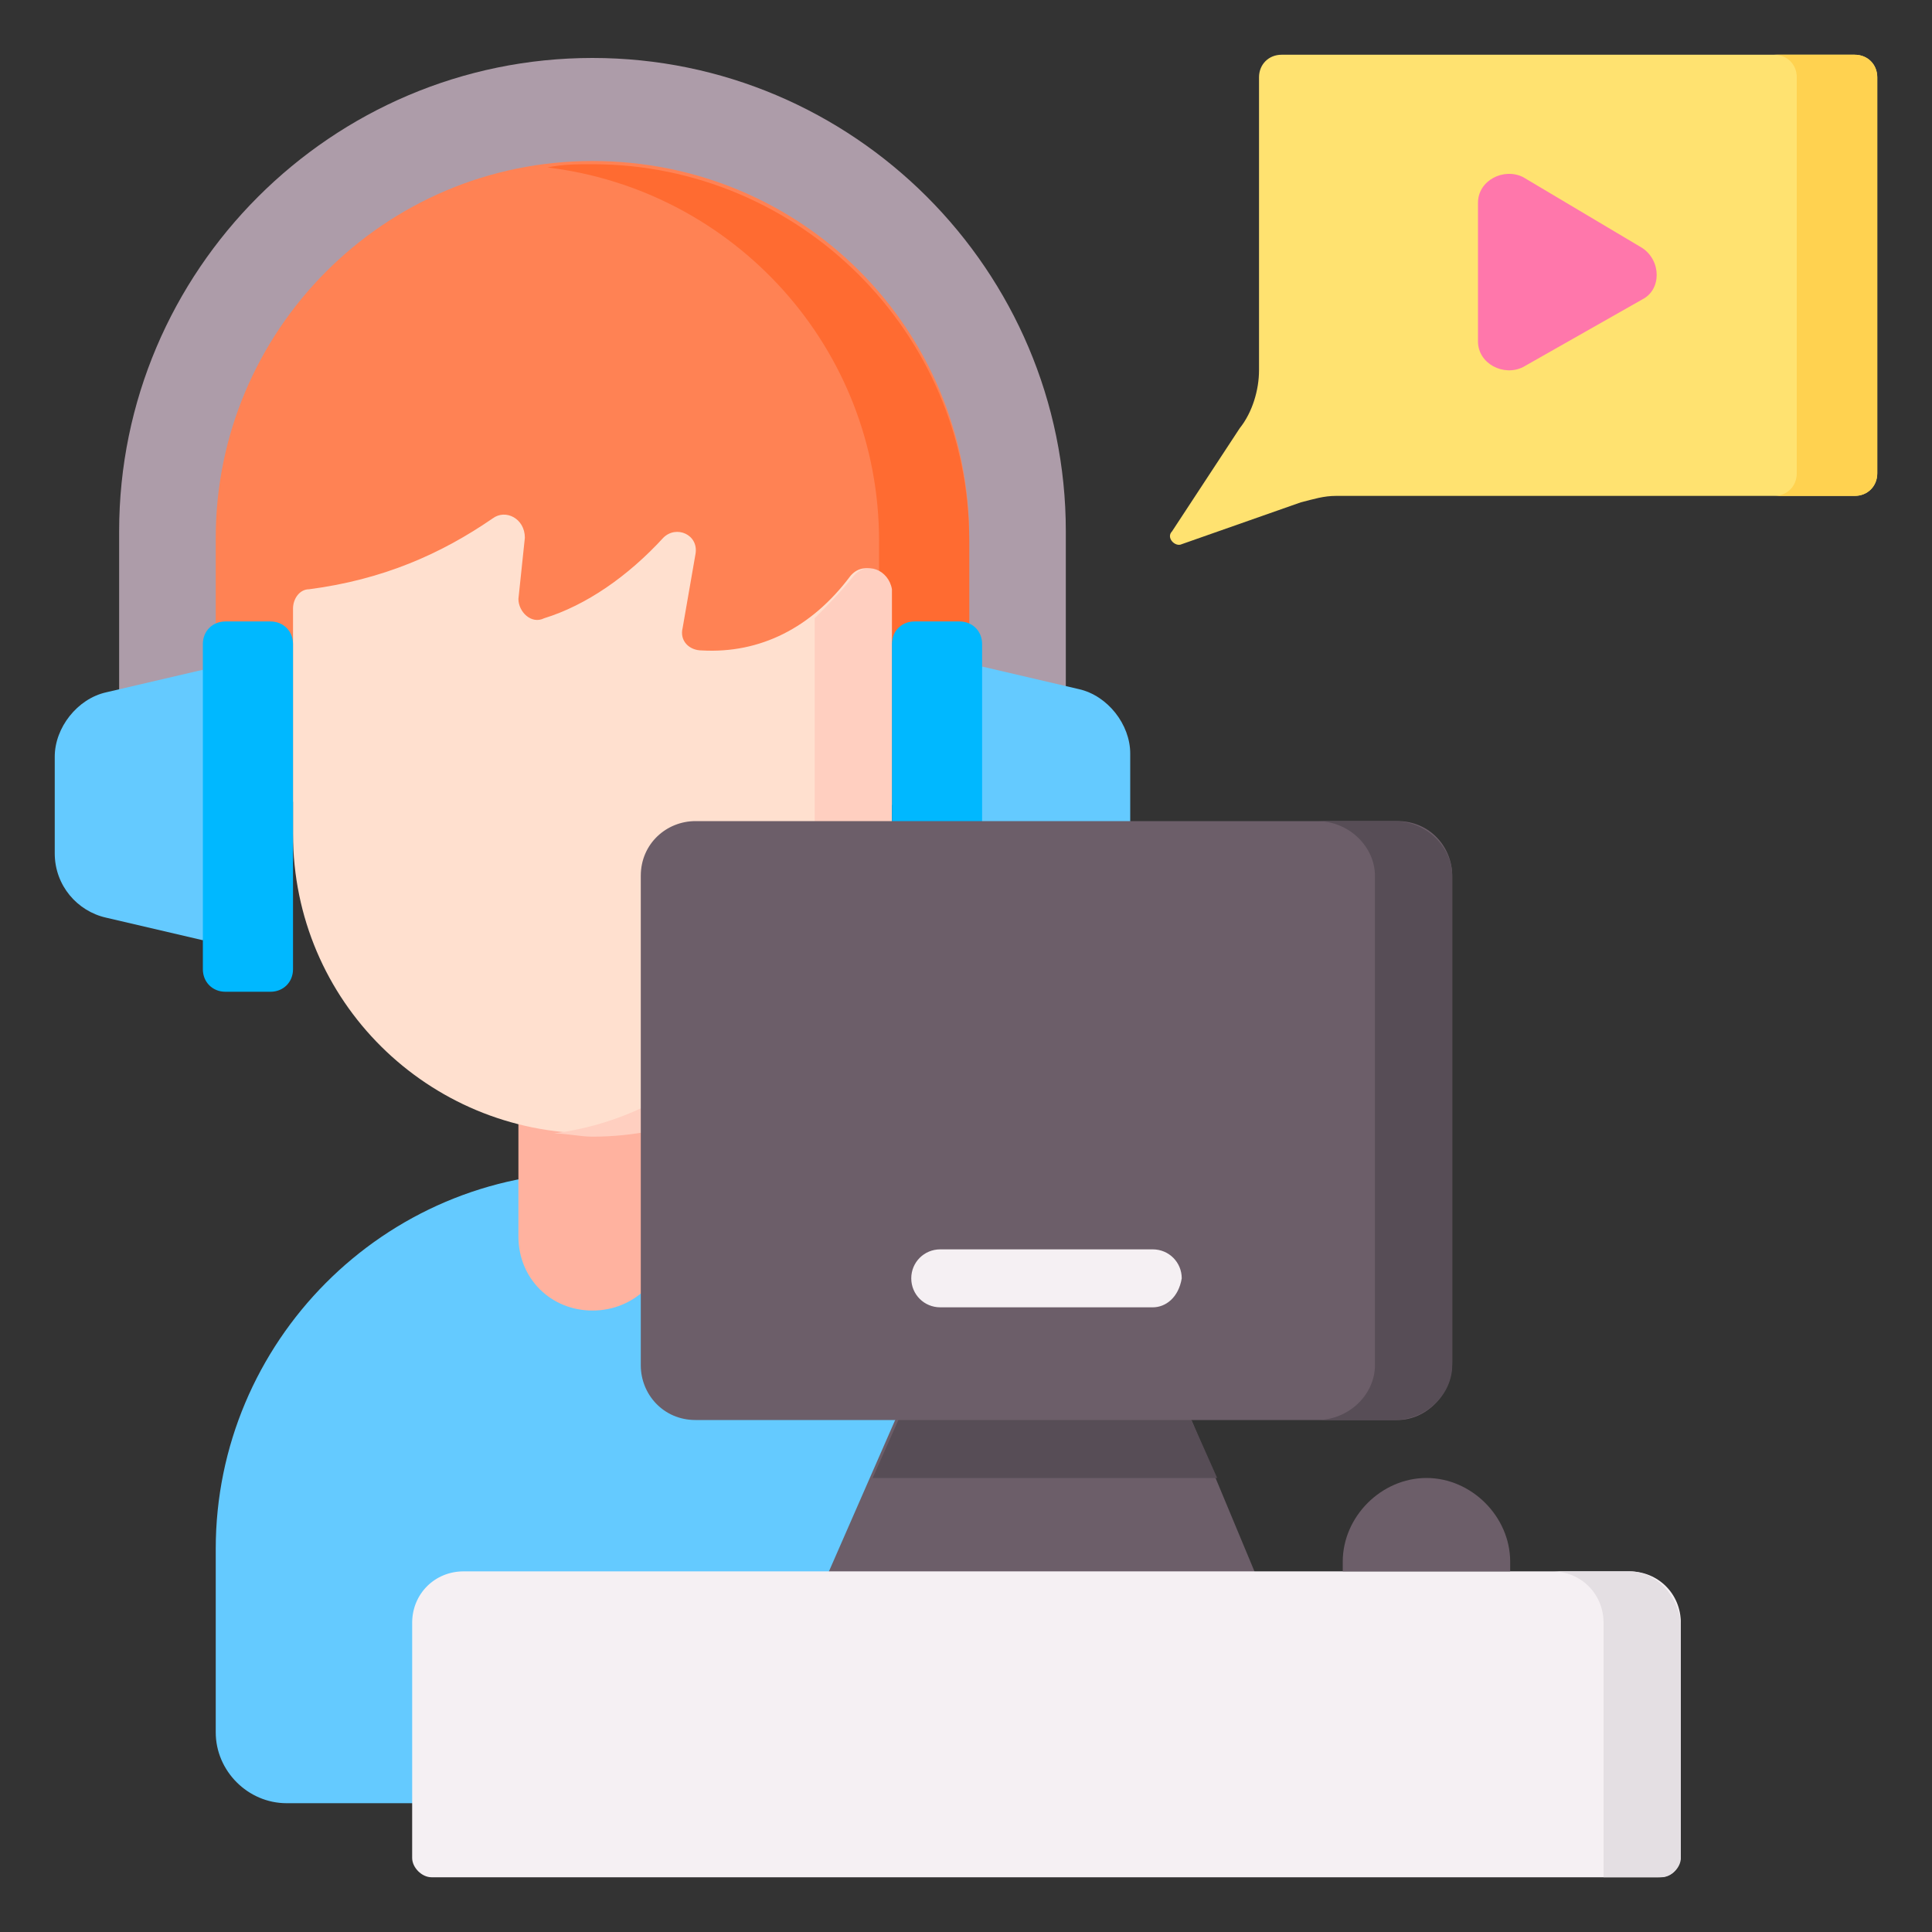
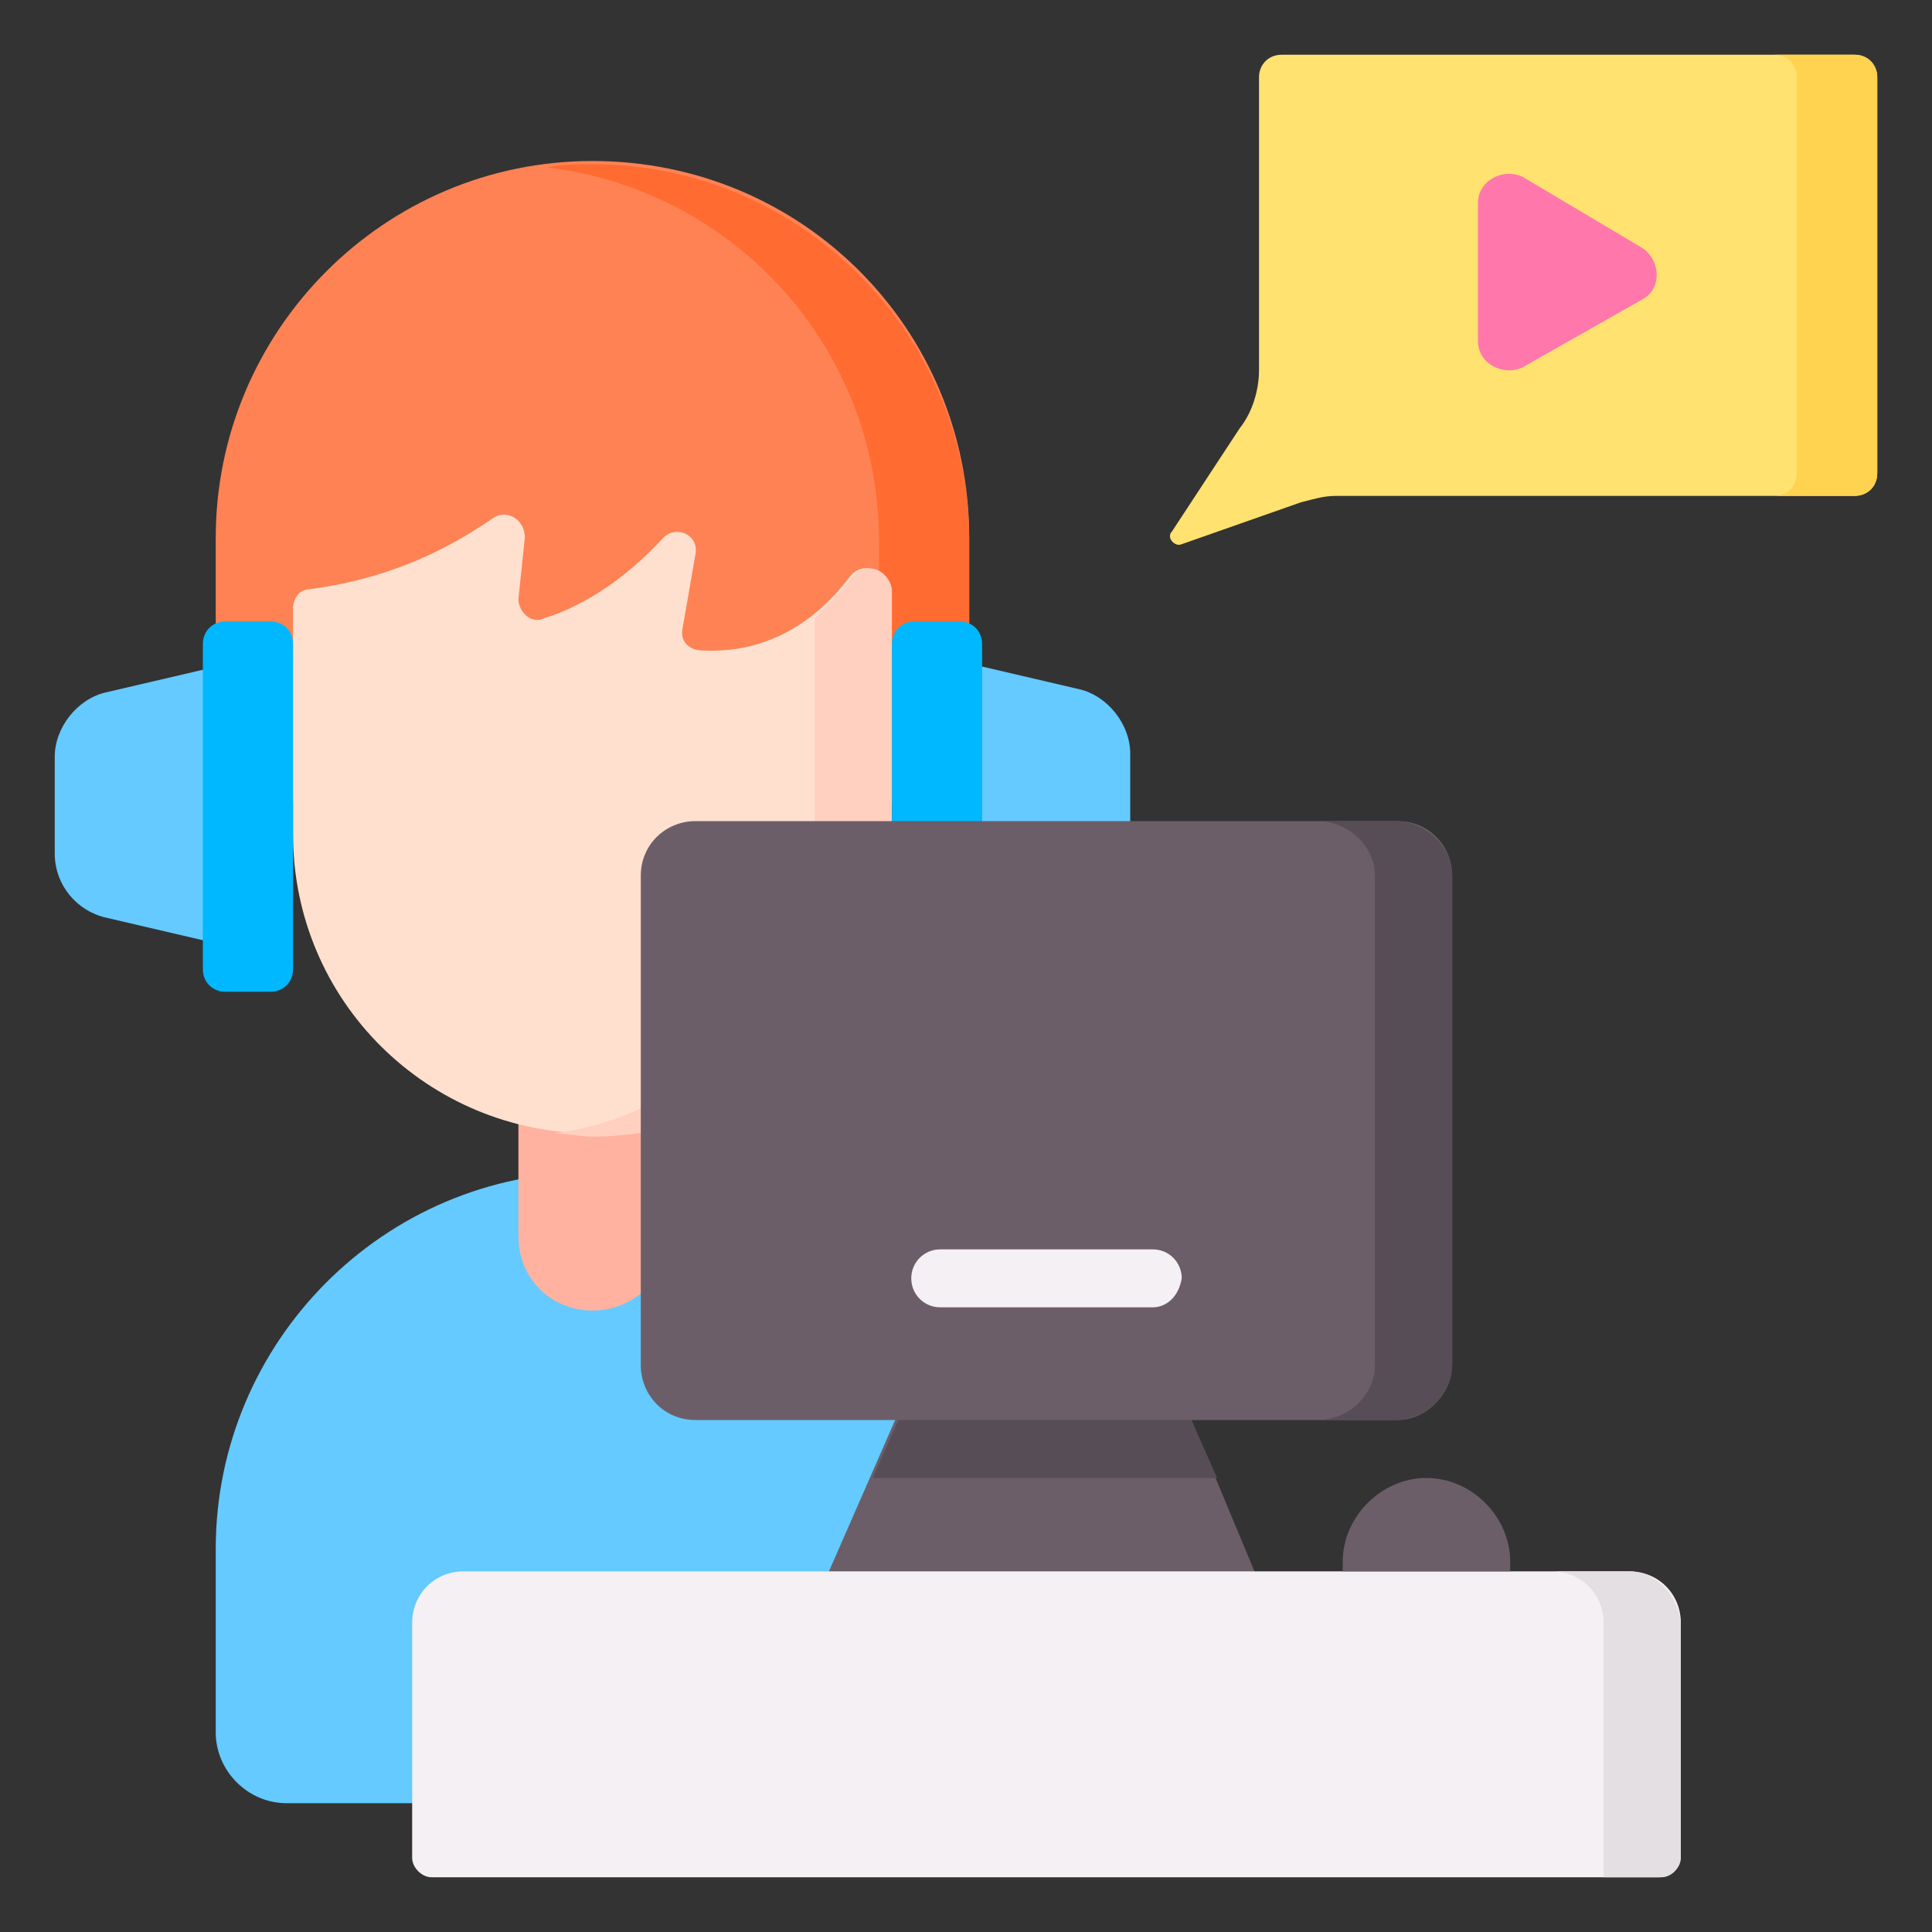
<svg xmlns="http://www.w3.org/2000/svg" version="1.1" id="Capa_1" x="0px" y="0px" width="60px" height="60px" viewBox="0 0 60 60" style="enable-background:new 0 0 60 60;" xml:space="preserve">
  <rect x="0" y="0" width="60" height="60" fill="#333333" stroke="none" />
  <style type="text/css">
	.st0{fill:#FFE270;}
	.st1{fill:#FFD250;}
	.st2{fill:#AD9CA9;}
	.st3{fill:#64CAFF;}
	.st4{fill:#FFB29F;}
	.st5{fill:#FF8254;}
	.st6{fill:#FF6B31;}
	.st7{fill:#FFE0CF;}
	.st8{fill:#FFCFC0;}
	.st9{fill:#00B8FF;}
	.st10{fill:#6C5E69;}
	.st11{fill:#574D56;}
	.st12{fill:#F5F0F3;}
	.st13{fill:#E4DFE3;}
	.st14{fill:#FF77AB;}
</style>
  <g>
    <path class="st0" d="M57.6,1.7H39.8c-0.4,0-0.7,0.3-0.7,0.7v9.1c0,0.6-0.2,1.3-0.6,1.8l-2.1,3.2c-0.2,0.2,0.1,0.5,0.3,0.4l3.7-1.3   c0.4-0.1,0.7-0.2,1.1-0.2h16.1c0.4,0,0.7-0.3,0.7-0.7V2.4C58.3,2,58,1.7,57.6,1.7z" />
    <g>
      <path class="st1" d="M57.6,1.7h-2.5c0.4,0,0.7,0.3,0.7,0.7v12.3c0,0.4-0.3,0.7-0.7,0.7h2.5c0.4,0,0.7-0.3,0.7-0.7V2.4    C58.3,2,58,1.7,57.6,1.7z" />
    </g>
-     <path class="st2" d="M33.1,24.3H3.7v-7.8c0-8.1,6.6-14.7,14.7-14.7s14.7,6.6,14.7,14.7V24.3z" />
    <g>
      <path class="st3" d="M27.9,56h-19c-1.2,0-2.2-1-2.2-2.2v-5.7c0-6.4,5.2-11.7,11.7-11.7s11.7,5.2,11.7,11.7v5.7    C30.1,55.1,29.1,56,27.9,56z" />
    </g>
    <path class="st4" d="M18.4,40.7c-1.3,0-2.3-1-2.3-2.3v-5.5h4.7v5.5C20.7,39.7,19.7,40.7,18.4,40.7z" />
    <path class="st5" d="M28.4,24.9H8.4c-0.9,0-1.7-0.8-1.7-1.7v-6.5c0-6.4,5.2-11.7,11.7-11.7s11.7,5.2,11.7,11.7v6.5   C30.1,24.2,29.3,24.9,28.4,24.9z" />
    <path class="st6" d="M18.4,5.1c-0.5,0-0.9,0-1.4,0.1c5.8,0.7,10.3,5.6,10.3,11.6v6.5c0,0.9-0.8,1.7-1.7,1.7h2.8   c0.9,0,1.7-0.8,1.7-1.7v-6.5C30.1,10.3,24.8,5.1,18.4,5.1L18.4,5.1z" />
    <path class="st7" d="M18.4,35.2c-5.1,0-9.3-4.1-9.3-9.3v-7c0-0.3,0.2-0.6,0.5-0.6c2.3-0.3,4.1-1.1,5.7-2.2c0.4-0.3,1,0,1,0.6   l-0.2,1.9c0,0.4,0.4,0.8,0.8,0.6c1.3-0.4,2.6-1.3,3.7-2.5c0.4-0.4,1.1-0.1,1,0.5l-0.4,2.3c-0.1,0.4,0.2,0.7,0.6,0.7   c1.8,0.1,3.4-0.7,4.6-2.3c0.4-0.5,1.1-0.2,1.1,0.4V26C27.6,31.1,23.5,35.2,18.4,35.2z" />
    <g>
      <path class="st8" d="M26.5,17.9c-0.4,0.5-0.8,0.9-1.2,1.3V26c0,4.7-3.5,8.6-8.1,9.2c0.4,0,0.8,0.1,1.2,0.1c5.1,0,9.3-4.1,9.3-9.3    v-7.7C27.6,17.7,26.9,17.4,26.5,17.9z" />
    </g>
    <g>
      <path class="st3" d="M3.3,28.5l3,0.7l1.8-4l-1.8-4.4l-3,0.7c-0.9,0.2-1.6,1.1-1.6,2v3C1.7,27.5,2.4,28.3,3.3,28.5L3.3,28.5z" />
      <path class="st9" d="M8.4,30.8H7c-0.4,0-0.7-0.3-0.7-0.7V20c0-0.4,0.3-0.7,0.7-0.7h1.4c0.4,0,0.7,0.3,0.7,0.7v10.1    C9.1,30.5,8.8,30.8,8.4,30.8z" />
    </g>
    <g>
      <path class="st3" d="M33.5,28.5l-3,0.7l-1.8-4.1l1.8-4.4l3,0.7c0.9,0.2,1.6,1.1,1.6,2v3C35.1,27.5,34.4,28.3,33.5,28.5L33.5,28.5z    " />
      <path class="st9" d="M28.4,30.8h1.4c0.4,0,0.7-0.3,0.7-0.7V20c0-0.4-0.3-0.7-0.7-0.7h-1.4c-0.4,0-0.7,0.3-0.7,0.7v10.1    C27.6,30.5,28,30.8,28.4,30.8z" />
    </g>
    <path class="st10" d="M43.4,44.1H21.6c-1,0-1.7-0.8-1.7-1.7V27.2c0-1,0.8-1.7,1.7-1.7h21.8c1,0,1.7,0.8,1.7,1.7v15.1   C45.1,43.3,44.3,44.1,43.4,44.1z" />
    <path class="st11" d="M43.3,25.5h-2.4c1,0,1.8,0.8,1.8,1.7v15.2c0,0.9-0.8,1.7-1.8,1.7h2.4c1,0,1.8-0.8,1.8-1.7V27.2   C45.1,26.3,44.3,25.5,43.3,25.5z" />
    <path class="st10" d="M37,44.1l-4.6-2.9l-4.6,2.9l-2.1,4.8h13.3L37,44.1z" />
    <path class="st11" d="M37.8,45.9L37,44.1h-9.1l-0.8,1.8H37.8z" />
    <path class="st12" d="M51.5,58.3H13.4c-0.3,0-0.6-0.3-0.6-0.6v-7.3c0-0.9,0.7-1.6,1.6-1.6h36.2c0.9,0,1.6,0.7,1.6,1.6v7.3   C52.1,58.1,51.9,58.3,51.5,58.3L51.5,58.3z" />
    <path class="st13" d="M50.6,48.8h-2.4c0.9,0,1.6,0.7,1.6,1.6v7.9h1.8c0.3,0,0.6-0.3,0.6-0.6v-7.3C52.1,49.5,51.4,48.8,50.6,48.8   L50.6,48.8z" />
    <g>
      <path class="st12" d="M35.8,40.6h-6.6c-0.5,0-0.9-0.4-0.9-0.9c0-0.5,0.4-0.9,0.9-0.9h6.6c0.5,0,0.9,0.4,0.9,0.9    C36.6,40.3,36.2,40.6,35.8,40.6z" />
    </g>
    <path class="st10" d="M46.9,48.8h-5.2v-0.3c0-1.4,1.2-2.6,2.6-2.6s2.6,1.2,2.6,2.6L46.9,48.8L46.9,48.8z" />
    <path class="st14" d="M51,7.7l-3.7-2.2c-0.6-0.3-1.4,0.1-1.4,0.8v4.3c0,0.7,0.8,1.1,1.4,0.8L51,9.3C51.6,9,51.6,8.1,51,7.7L51,7.7z   " />
  </g>
</svg>